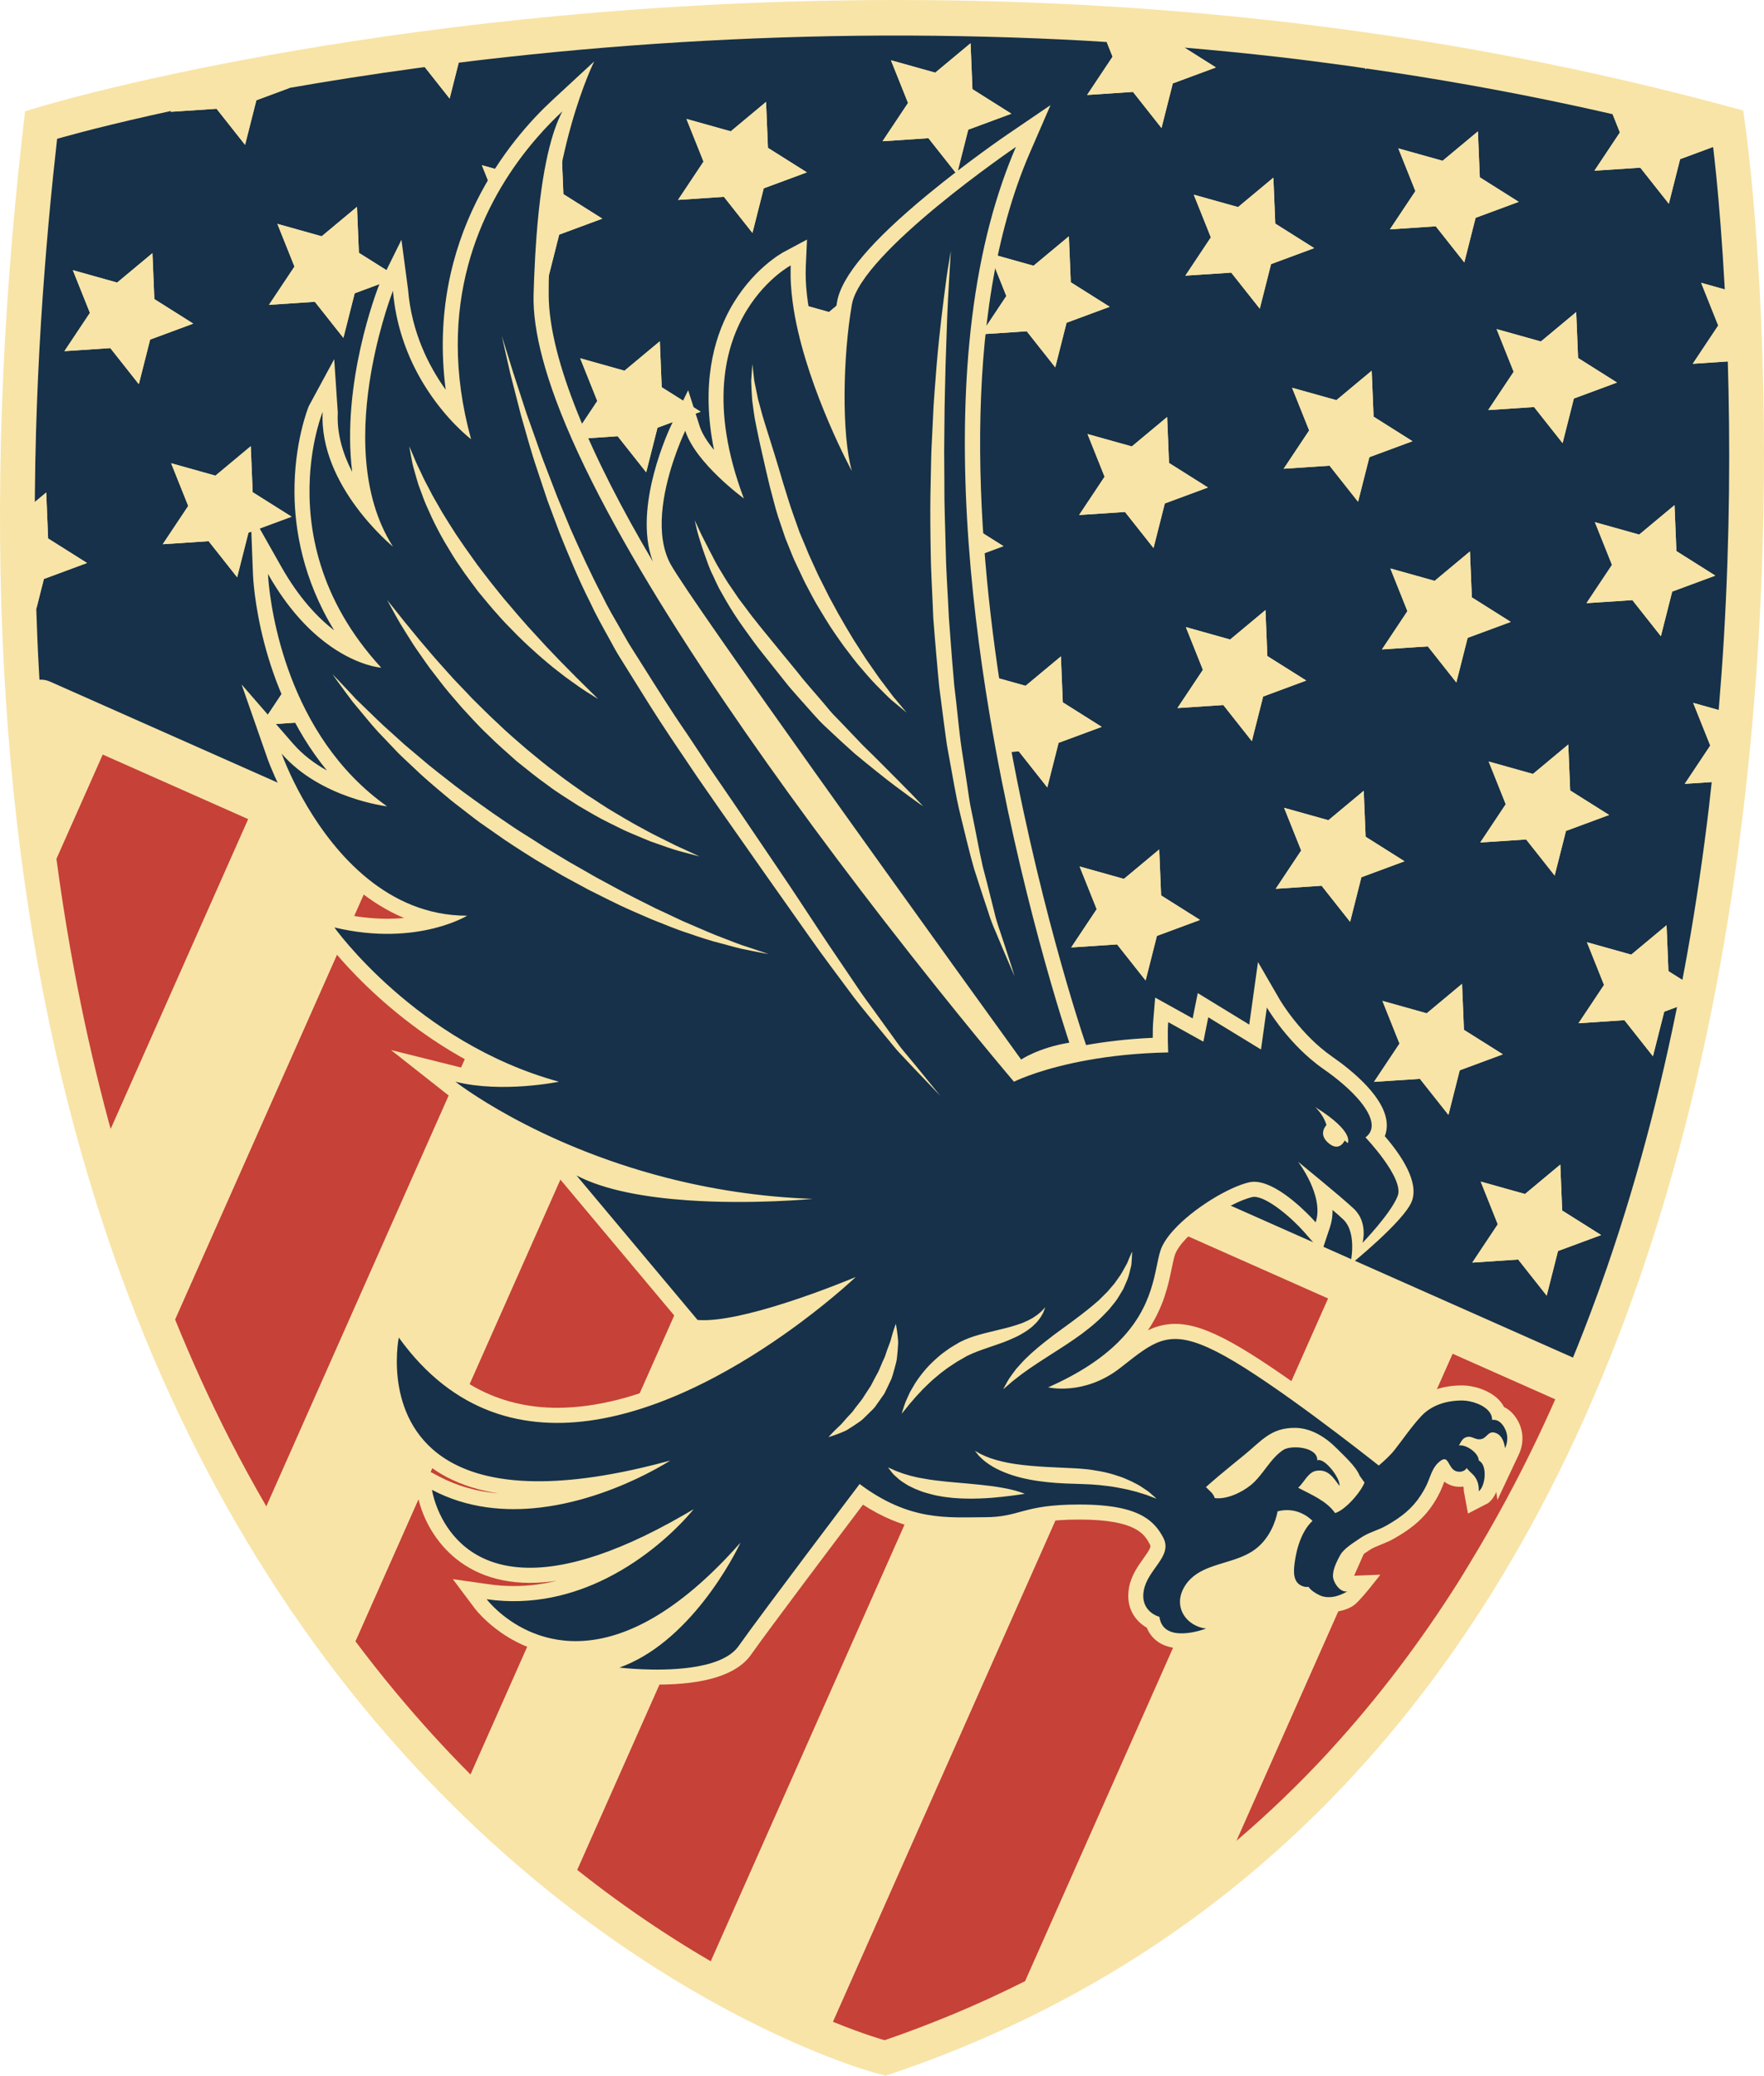
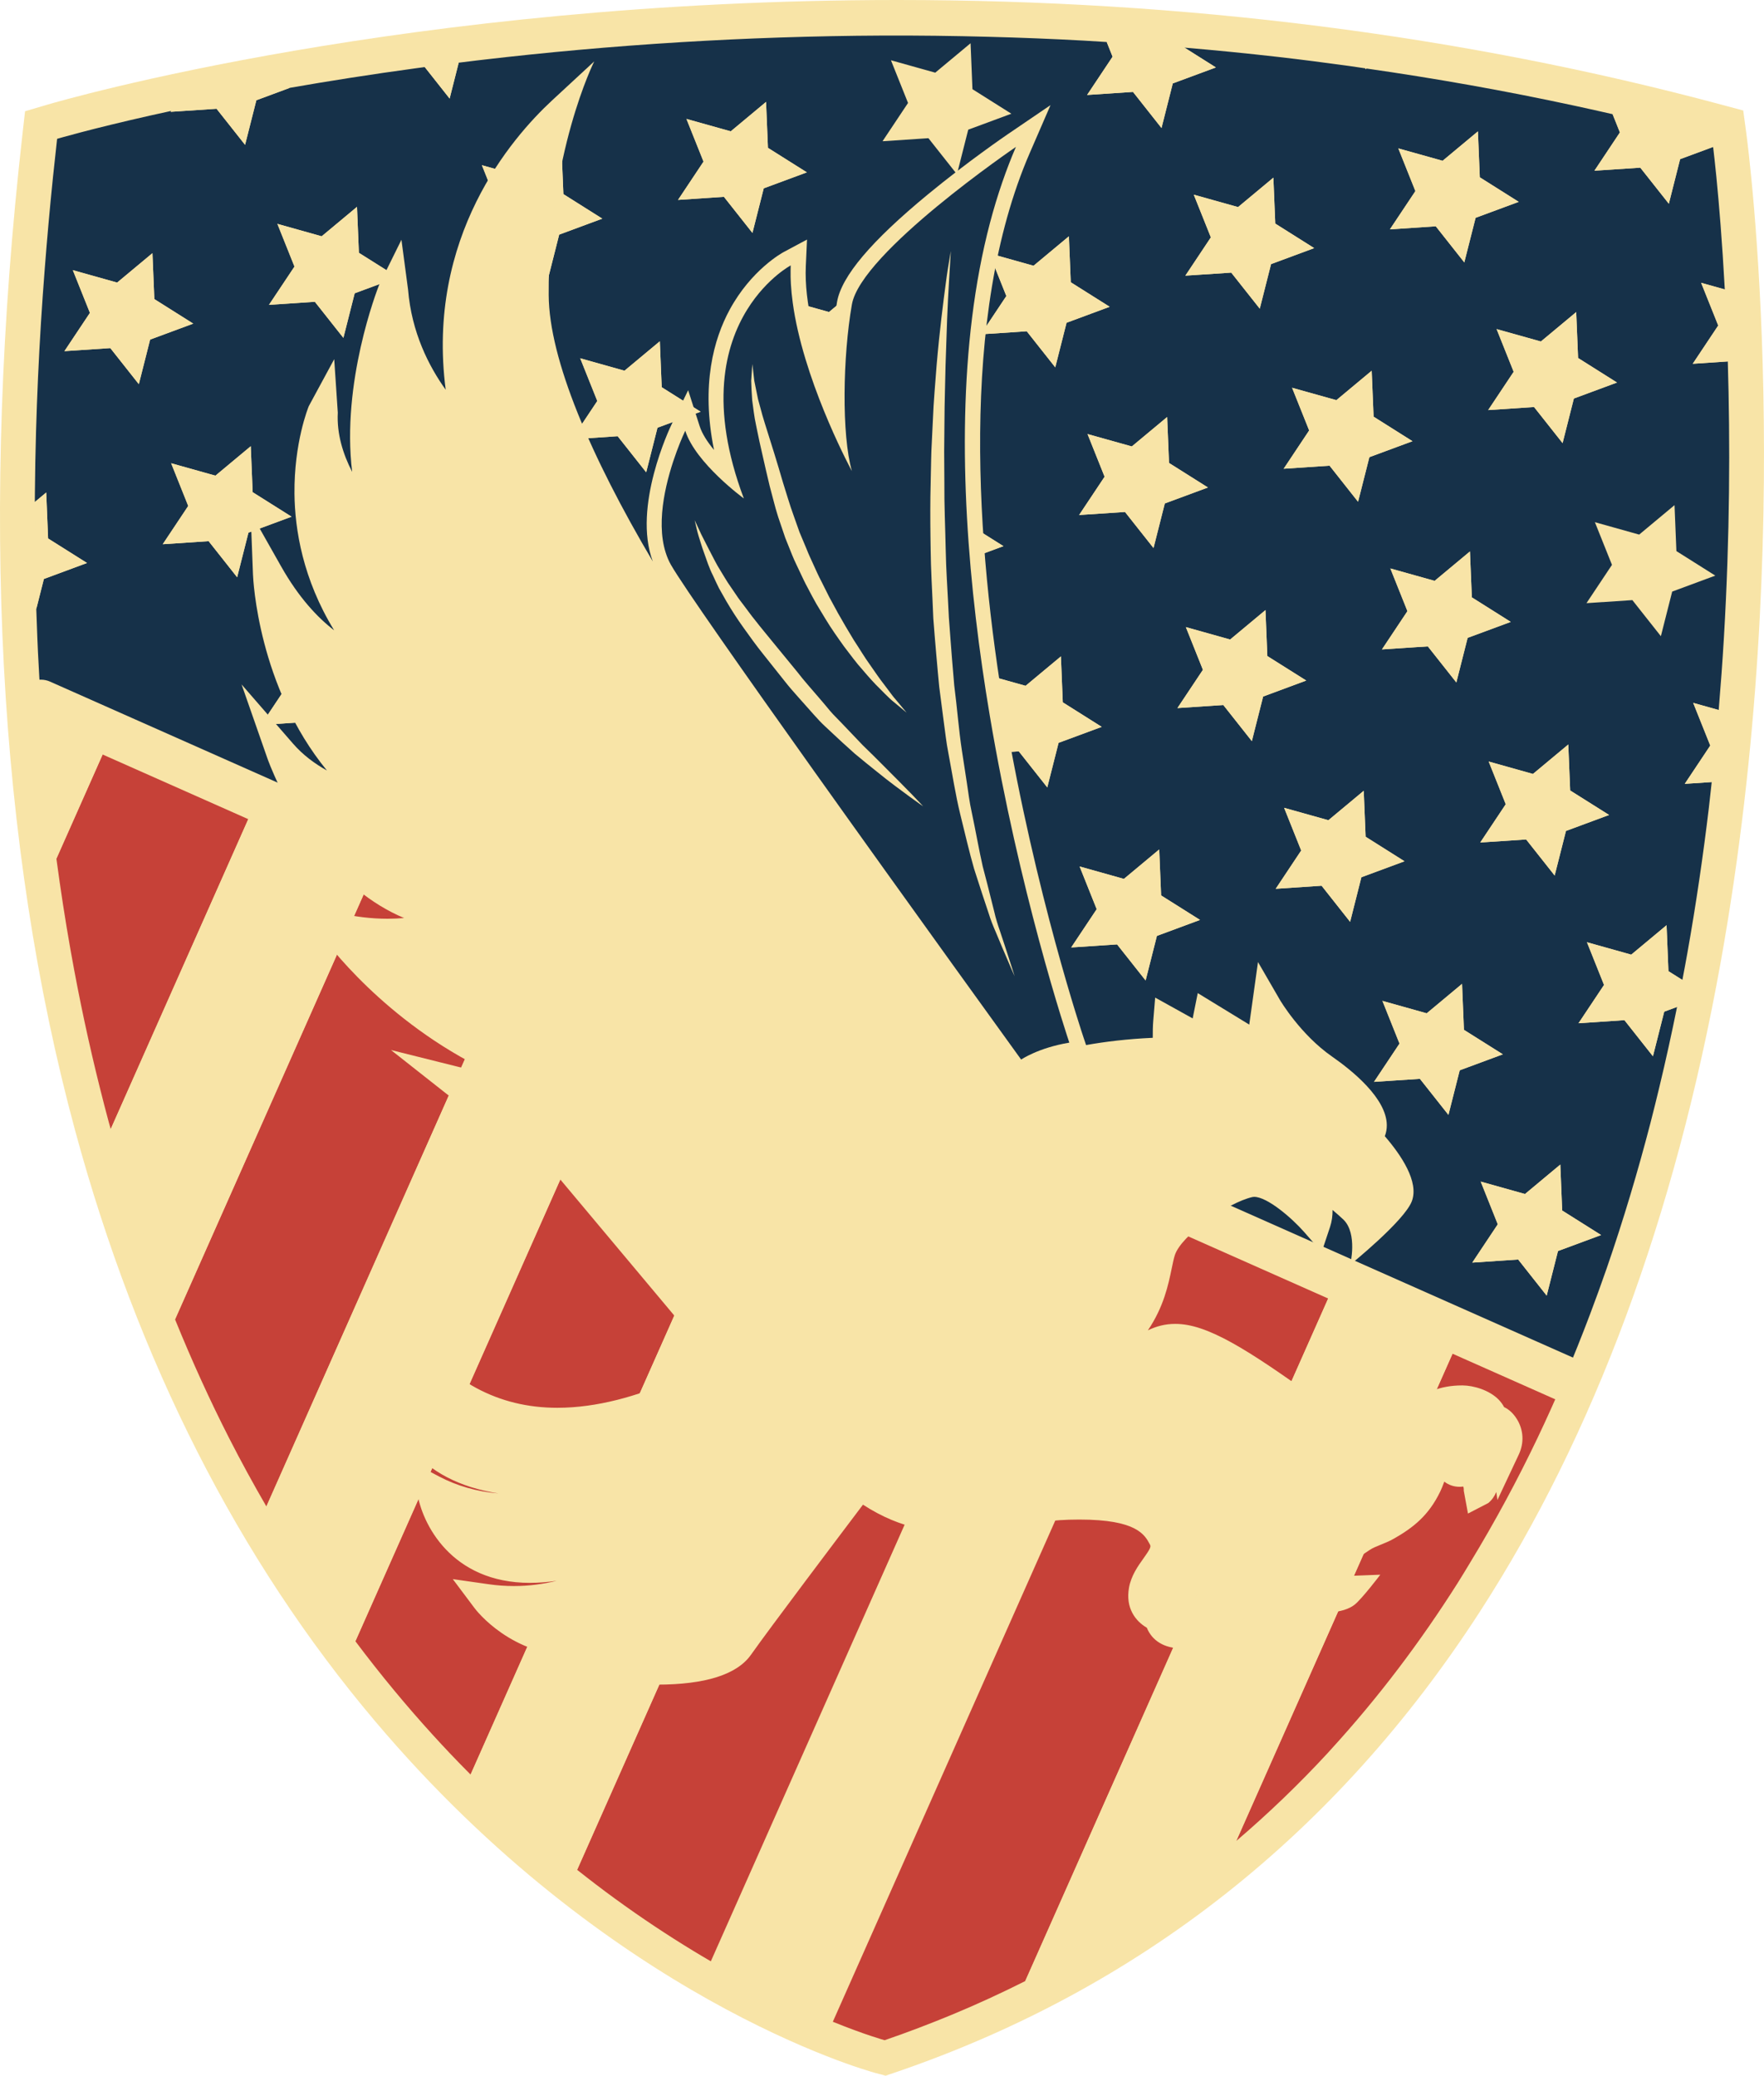
<svg xmlns="http://www.w3.org/2000/svg" id="Layer_2" data-name="Layer 2" viewBox="0 0 1434.37 1687.73">
  <defs>
    <style>      .cls-1 {        fill: #163149;      }      .cls-2 {        fill: #c64138;      }      .cls-3 {        fill: #f8e4a7;      }    </style>
  </defs>
  <g id="Capa_1" data-name="Capa 1">
    <path class="cls-3" d="M1420,108.46l-2.52-18.62-18.14-4.86C1188.95,28.58,963.64,0,729.67,0,331.47,0,50.1,81.68,38.32,85.16l-17.95,5.3-2.1,18.6C-16.24,414.4-1.82,687.03,61.13,919.38c50.7,187.12,132.79,348.7,243.99,480.25,190.39,225.24,397.93,283.48,406.67,285.86l8.33,2.25,8.17-2.79c198.22-67.76,358.03-193.7,474.96-374.37,92.79-143.32,158.7-321.07,195.91-528.3,63-350.85,22.57-660.79,20.83-673.82Z" />
    <path class="cls-2" d="M310.43,694.08l-168.09,378.71c13.81,34,28.5,66.18,43.95,96.49,9.82,19.28,19.97,37.75,30.32,55.6l212.27-478.24-118.45-52.57Z" />
    <path class="cls-2" d="M1079.41,1425.58c.88-.96,1.73-1.94,2.62-2.9,38.68-42.25,72.91-87.67,103.13-135.37,3.64-5.73,7.1-11.57,10.62-17.37,19.84-32.68,38-66.29,54.39-100.65,7.63-16,14.88-32.16,21.8-48.43l-83.4-37.02-183.34,413.05c26.35-22.53,51.1-46.31,74.18-71.31Z" />
    <path class="cls-2" d="M969.02,986.39l-291.82,657.48c26.47,10.73,42.11,15,42.11,15,18.77-6.42,36.96-13.4,54.75-20.75,20.54-8.5,40.36-17.67,59.61-27.34l253.8-571.82-118.44-52.57Z" />
    <path class="cls-2" d="M529.97,791.52l-240.99,542.96c20.8,27.7,42.02,53.2,63.37,76.61,4.48,4.92,8.97,9.75,13.46,14.49,5.61,5.92,11.22,11.66,16.84,17.3l265.77-598.79-118.45-52.57Z" />
    <path class="cls-2" d="M749.51,888.96l-280.23,631.37c10.32,8.18,20.52,15.96,30.55,23.27,22.07,16.09,43.33,30.1,63.37,42.3,5.02,3.06,9.95,5.99,14.81,8.82l289.92-653.21-118.43-52.56Z" />
    <path class="cls-2" d="M90.92,596.65l-45.05,101.49.08.64c3.3,24.65,7.01,48.7,11.14,72.14.22,1.28.46,2.53.68,3.8,6.78,38.06,14.63,74.52,23.38,109.5,2.42,9.69,4.89,19.31,7.45,28.77.46,1.71.96,3.36,1.43,5.06l119.32-268.83-118.43-52.57Z" />
    <path class="cls-3" d="M33.24,571.04c.3,4.48.57,8.99.9,13.43,1.82,24.61,4.04,48.68,6.65,72.22,1.56,14.01,3.26,27.82,5.08,41.45l45.05-101.49-57.68-25.61Z" />
    <path class="cls-3" d="M209.35,649.22l-119.32,268.83c10.91,39.65,23,77.29,36.11,112.97,4.97,13.52,10.1,26.76,15.34,39.73.28.69.57,1.35.85,2.04l168.09-378.71-101.08-44.86Z" />
    <path class="cls-3" d="M428.88,746.65l-212.27,478.24c7.23,12.45,14.54,24.66,21.97,36.45,5.57,8.83,11.2,17.5,16.87,25.97,11.01,16.41,22.2,32.11,33.52,47.18l240.99-542.96-101.09-44.87Z" />
    <path class="cls-3" d="M648.42,844.09l-265.77,598.79c22.45,22.57,44.84,42.97,66.8,61.34,6.66,5.57,13.26,10.91,19.83,16.12l280.23-631.37-101.09-44.88Z" />
-     <path class="cls-3" d="M867.94,941.53l-289.92,653.21c31.61,18.41,59.67,32.13,82.28,42.03,6.05,2.64,11.66,5,16.9,7.12l291.82-657.48-101.08-44.87Z" />
+     <path class="cls-3" d="M867.94,941.53l-289.92,653.21l291.82-657.48-101.08-44.87Z" />
    <path class="cls-3" d="M1087.46,1038.96l-253.8,571.82c12.75-6.4,25.3-12.98,37.5-19.88,26.03-14.72,50.87-30.49,74.48-47.29,13.48-9.6,26.55-19.55,39.28-29.76,6.9-5.55,13.62-11.24,20.31-16.96l183.34-413.05-101.1-44.87Z" />
    <path class="cls-1" d="M209.35,649.22l101.08,44.86,118.45,52.57,101.09,44.87,118.45,52.57,101.09,44.88,118.43,52.56,101.08,44.87,118.44,52.57,101.1,44.87,83.4,37.02c7.34-17.25,14.31-34.63,20.91-52.12,4.73-12.53,9.3-25.1,13.67-37.71,13.5-39.09,25.28-78.56,35.52-118.03,2.49-9.59,4.83-19.18,7.14-28.77,5.28-21.89,10.07-43.75,14.48-65.52l-10.44,3.87-9.18,36.26-23.19-29.36-37.32,2.5,20.74-31.14-13.89-34.72,36.01,10.09,28.73-23.93,1.52,37.36,11.34,7.14c1.4-7.36,2.79-14.72,4.09-22.06,7.12-39.97,12.85-79.45,17.46-118.03.83-6.99,1.55-13.88,2.31-20.81l-21.93,1.46,20.74-31.13-13.89-34.71,20.75,5.81c1.67-19.97,3.11-39.66,4.24-58.89,2.44-41.43,3.71-80.99,4.14-118.01.45-38.49-.02-74.22-.98-106.51l-28.52,1.91,20.74-31.13-13.89-34.71,19.23,5.38c-2.11-39.02-4.75-70.14-6.82-91.23-1.11-11.14-2.04-19.38-2.67-24.63l-26.84,9.94-9.17,36.25-23.2-29.33-37.31,2.47,20.72-31.11-5.94-14.86c-9.85-2.25-19.69-4.45-29.52-6.58-.68-.15-1.37-.29-2.05-.44-57.02-12.3-113.34-22.19-168.77-30.14l-.17.7-.65-.82c-4.37-.62-8.76-1.33-13.11-1.93-19.32-2.66-38.54-5.15-57.6-7.33-25.68-2.94-51.1-5.44-76.26-7.57l25.56,16.12-35.05,12.98-9.18,36.27-23.19-29.36-37.31,2.49,20.73-31.12-4.78-11.95c-6.09-.38-12.22-.8-18.27-1.12-26.17-1.43-51.96-2.46-77.39-3.12-29.3-.78-58.14-1.12-86.33-1.01-28.56.12-56.48.68-83.78,1.59-27.4.91-54.12,2.2-80.12,3.77-57.63,3.51-111.66,8.51-161.37,14.32-1.83.21-3.69.42-5.5.64-.48.06-.96.12-1.46.18-4.3.52-8.46,1.04-12.69,1.57l-7.39,29.18-20.24-25.62c-2.15.29-4.36.56-6.49.86-37.49,5.1-71.91,10.55-103.06,15.99l-27.36,10.14-9.18,36.26-23.2-29.34-37.32,2.48.5-.75c-5.79,1.25-11.35,2.48-16.63,3.66-49.09,11.05-76.19,19.04-76.19,19.04-1.18,10.49-2.3,20.91-3.37,31.26l-.11,1.12c-2.54,24.76-4.7,49.08-6.55,73.05-1.14,14.74-2.2,29.39-3.09,43.85-1.87,30.26-3.2,59.87-4.02,88.87-.48,16.67-.78,33.14-.92,49.41-.02,1.54-.03,3.09-.04,4.62,0,1.05,0,2.07,0,3.12l9.25-7.71,1.53,37.38,31.64,19.93-35.07,13-6.18,24.43c.25,7.79.52,15.55.85,23.24.17,3.98.33,7.96.52,11.9.66,13.75,1.48,27.3,2.38,40.73l57.68,25.61,118.43,52.57ZM385.4,485.94l36.02,10.1,28.73-23.94,1.52,37.38,31.65,19.91-35.07,13-9.18,36.25-23.2-29.34-37.31,2.48,20.73-31.12-13.9-34.73ZM495.79,696.23l-37.32,2.5,20.74-31.13-13.89-34.74,36.01,10.1,28.73-23.95,1.52,37.38,31.66,19.93-35.08,13.01-9.18,36.25-23.18-29.35ZM551.69,438.24l36.01,10.09,28.73-23.93,1.52,37.37,31.65,19.94-35.07,12.99-9.18,36.26-23.18-29.34-37.32,2.48,20.74-31.12-13.89-34.72ZM718.02,400.61l36.01,10.1,28.73-23.95,1.52,37.38,31.64,19.93-35.06,12.99-9.19,36.26-23.2-29.35-37.31,2.49,20.73-31.13-13.89-34.72ZM964.26,509.89l36,10.1,28.73-23.94,1.52,37.38,31.64,19.91-35.06,13-9.18,36.25-23.2-29.34-37.32,2.48,20.73-31.12-13.88-34.73ZM1130.54,462.2l36.01,10.09,28.72-23.93,1.54,37.35,31.64,19.95-35.07,12.98-9.18,36.26-23.19-29.33-37.31,2.48,20.73-31.13-13.89-34.72ZM1177.77,906.5l-23.2-29.32-37.32,2.46,20.73-31.11-13.88-34.72,36,10.09,28.73-23.94,1.54,37.38,31.64,19.91-35.06,12.99-9.18,36.25ZM1142.07,700.29l-35.08,12.98-9.17,36.27-23.19-29.36-37.32,2.5,20.73-31.14-13.88-34.71,36,10.08,28.73-23.93,1.53,37.36,31.64,19.95ZM975.78,747.98l-35.06,12.99-9.18,36.25-23.2-29.33-37.31,2.48,20.73-31.12-13.89-34.73,36.01,10.1,28.73-23.95,1.53,37.38,31.64,19.93ZM860.77,603.98l-9.19,36.26-23.18-29.34-37.32,2.49,20.73-31.13-13.89-34.72,36.02,10.09,28.72-23.92,1.52,37.36,31.65,19.95-35.07,12.98ZM729.54,638.69l-35.06,13-9.18,36.24-23.2-29.34-37.31,2.48,20.73-31.12-13.88-34.72,36,10.11,28.73-23.95,1.53,37.38,31.64,19.93ZM725.43,776.89l-13.89-34.74,36.01,10.11,28.73-23.95,1.52,37.38,31.65,19.92-35.07,13-9.18,36.27-23.19-29.36-37.32,2.5,20.73-31.13ZM988.25,914.82l-37.32,2.49,20.73-31.13-13.88-34.73,36,10.09,28.73-23.95,1.52,37.37,31.66,19.93-35.07,13-9.18,36.27-23.18-29.35ZM1301.92,1004.2l-35.07,13-9.19,36.26-23.18-29.35-37.33,2.5,20.74-31.14-13.88-34.73,36,10.1,28.73-23.95,1.52,37.37,31.65,19.94ZM1273.34,675.63l-9.19,36.25-23.19-29.33-37.32,2.48,20.73-31.12-13.88-34.73,36,10.1,28.73-23.94,1.54,37.38,31.64,19.92-35.06,12.99ZM1361.61,410.72l1.53,37.37,31.63,19.94-35.06,12.98-9.2,36.27-23.18-29.34-37.32,2.48,20.74-31.13-13.89-34.71,36.01,10.09,28.73-23.93ZM1281.67,253.74l1.53,37.35,31.64,19.95-35.07,13-9.17,36.25-23.2-29.33-37.31,2.46,20.73-31.12-13.89-34.72,36.02,10.09,28.73-23.92ZM1137.02,120.66l36.01,10.08,28.71-23.92,1.54,37.35,31.64,19.95-35.06,12.98-9.19,36.26-23.19-29.35-37.31,2.49,20.73-31.12-13.88-34.72ZM1115.37,301.44l1.54,37.36,31.63,19.94-35.05,12.98-9.2,36.27-23.18-29.35-37.32,2.5,20.73-31.14-13.89-34.71,36.01,10.08,28.72-23.93ZM970.69,158.29l36.02,10.09,28.72-23.92,1.54,37.35,31.64,19.94-35.07,13-9.17,36.24-23.2-29.32-37.31,2.47,20.73-31.13-13.89-34.72ZM949.05,339.07l1.52,37.35,31.64,19.95-35.07,12.98-9.18,36.25-23.19-29.33-37.32,2.48,20.73-31.13-13.89-34.71,36.02,10.08,28.73-23.93ZM869.15,192.14l1.53,37.37,31.64,19.93-35.06,12.98-9.2,36.27-23.18-29.34-37.32,2.49,20.73-31.14-13.89-34.71,36,10.09,28.73-23.93ZM738.35,83.72l-13.89-34.72,36.02,10.08,28.72-23.92,1.53,37.35,31.64,19.95-35.07,12.99-9.18,36.25-23.19-29.33-37.31,2.47,20.73-31.12ZM702.82,229.79l1.53,37.34,31.64,19.95-35.07,12.98-9.18,36.27-23.19-29.34-37.32,2.48,20.74-31.13-13.91-34.72,36.02,10.09,28.73-23.92ZM572.06,131.41l-13.89-34.72,36.02,10.09,28.72-23.93,1.54,37.36,31.64,19.93-35.06,12.98-9.19,36.26-23.19-29.35-37.32,2.5,20.74-31.14ZM536.53,277.48l1.53,37.37,31.64,19.93-35.07,12.99-9.19,36.26-23.19-29.34-37.31,2.49,20.73-31.13-13.89-34.73,36.01,10.11,28.73-23.94ZM405.74,169.05l-13.9-34.73,36.02,10.09,28.72-23.92,1.54,37.35,31.63,19.94-35.06,12.99-9.18,36.26-23.2-29.34-37.32,2.49,20.74-31.13ZM341.47,339.04l28.73-23.93,1.52,37.36,31.63,19.94-35.07,12.99-9.17,36.27-23.18-29.35-37.33,2.5,20.74-31.13-13.9-34.73,36.02,10.09ZM225.55,182.02l36.01,10.11,28.73-23.94,1.54,37.38,31.64,19.91-35.06,13-9.18,36.26-23.2-29.34-37.32,2.48,20.74-31.12-13.9-34.73ZM203.91,362.81l1.53,37.38,31.64,19.93-35.06,12.99-9.19,36.25-23.2-29.34-37.31,2.48,20.73-31.12-13.9-34.73,36.01,10.1,28.73-23.94ZM52.38,285.52l20.74-31.13-13.9-34.72,36.02,10.1,28.72-23.93,1.54,37.36,31.63,19.94-35.06,12.98-9.18,36.27-23.19-29.35-37.32,2.49ZM219.08,523.57l36.01,10.11,28.74-23.94,1.52,37.37,31.64,19.92-35.07,13.02-9.18,36.26-23.19-29.36-37.32,2.5,20.74-31.13-13.89-34.74Z" />
    <path class="cls-3" d="M70.75,457.74l-31.64-19.93-1.53-37.38-9.25,7.71c-.16,29.7.25,58.68,1.16,87.02l6.18-24.43,35.07-13Z" />
    <polygon class="cls-3" points="112.89 312.37 122.07 276.1 157.13 263.12 125.5 243.18 123.96 205.83 95.24 229.76 59.22 219.66 73.12 254.39 52.38 285.52 89.7 283.02 112.89 312.37" />
    <path class="cls-3" d="M176.08,88.41l23.2,29.34,9.18-36.26,27.36-10.14c-15.87,2.78-30.95,5.55-45.03,8.27-12.73,2.45-24.71,4.88-35.92,7.21l-.79.17c-5.11,1.07-10.03,2.12-14.81,3.15l-.5.75,37.32-2.48Z" />
    <polygon class="cls-3" points="153.06 411.38 132.33 442.5 169.64 440.02 192.83 469.36 202.02 433.11 237.08 420.11 205.44 400.19 203.91 362.81 175.18 386.75 139.17 376.65 153.06 411.38" />
    <polygon class="cls-3" points="256.02 245.39 279.22 274.73 288.4 238.47 323.47 225.47 291.83 205.56 290.29 168.18 261.56 192.12 225.55 182.02 239.45 216.75 218.7 247.88 256.02 245.39" />
    <path class="cls-3" d="M372.99,50.94c-9.37,1.16-18.59,2.34-27.63,3.56l20.24,25.62,7.39-29.18Z" />
    <polygon class="cls-3" points="212.23 589.44 249.55 586.94 272.74 616.3 281.92 580.04 316.98 567.02 285.34 547.1 283.82 509.73 255.08 533.68 219.08 523.57 232.97 558.31 212.23 589.44" />
-     <polygon class="cls-3" points="319.35 363.68 298.61 394.81 335.94 392.32 359.12 421.67 368.29 385.4 403.36 372.41 371.73 352.48 370.2 315.11 341.47 339.04 305.45 328.95 319.35 363.68" />
    <polygon class="cls-3" points="445.51 227.04 454.68 190.78 489.74 177.79 458.11 157.84 456.58 120.49 427.86 144.41 391.83 134.32 405.74 169.05 385 200.18 422.31 197.69 445.51 227.04" />
    <polygon class="cls-3" points="415.88 549.3 439.07 578.64 448.25 542.39 483.32 529.39 451.67 509.48 450.15 472.1 421.41 496.04 385.4 485.94 399.29 520.66 378.57 551.79 415.88 549.3" />
    <polygon class="cls-3" points="485.68 326.04 464.94 357.17 502.25 354.68 525.45 384.02 534.63 347.77 569.7 334.77 538.06 314.85 536.53 277.48 507.79 301.42 471.78 291.31 485.68 326.04" />
    <polygon class="cls-3" points="611.83 189.4 621.02 153.14 656.08 140.15 624.44 120.22 622.9 82.86 594.18 106.79 558.17 96.7 572.06 131.41 551.32 162.55 588.64 160.05 611.83 189.4" />
    <polygon class="cls-3" points="518.97 725.58 528.15 689.34 563.23 676.32 531.57 656.39 530.05 619.02 501.32 642.96 465.31 632.86 479.2 667.6 458.46 698.73 495.79 696.23 518.97 725.58" />
    <polygon class="cls-3" points="582.17 501.61 605.35 530.95 614.53 494.7 649.6 481.71 617.95 461.77 616.43 424.4 587.7 448.33 551.69 438.24 565.59 472.96 544.85 504.09 582.17 501.61" />
    <polygon class="cls-3" points="651.97 278.34 631.23 309.47 668.55 306.99 691.74 336.33 700.91 300.06 735.98 287.09 704.34 267.13 702.82 229.79 674.08 253.71 638.07 243.62 651.97 278.34" />
-     <polygon class="cls-3" points="778.12 141.7 787.3 105.45 822.37 92.45 790.73 72.51 789.2 35.16 760.47 59.08 724.46 49 738.35 83.72 717.62 114.84 754.93 112.37 778.12 141.7" />
    <polygon class="cls-3" points="696.38 581.39 667.65 605.34 631.65 595.23 645.53 629.95 624.79 661.07 662.1 658.59 685.31 687.93 694.49 651.69 729.54 638.69 697.9 618.76 696.38 581.39" />
    <polygon class="cls-3" points="748.49 463.97 771.68 493.32 780.87 457.06 815.93 444.07 784.29 424.14 782.76 386.76 754.03 410.71 718.02 400.61 731.91 435.33 711.18 466.46 748.49 463.97" />
    <polygon class="cls-3" points="818.29 240.7 797.56 271.84 834.88 269.35 858.06 298.69 867.25 262.43 902.31 249.44 870.68 229.51 869.15 192.14 840.41 216.08 804.41 205.99 818.29 240.7" />
    <path class="cls-3" d="M883.95,77.21l37.31-2.49,23.19,29.36,9.18-36.27,35.05-12.98-25.56-16.12c-21.29-1.81-42.34-3.29-63.23-4.57l4.78,11.95-20.73,31.12Z" />
    <polygon class="cls-3" points="742.01 805.52 765.2 834.88 774.38 798.61 809.45 785.61 777.81 765.69 776.29 728.31 747.55 752.26 711.54 742.15 725.43 776.89 704.7 808.02 742.01 805.52" />
    <polygon class="cls-3" points="862.67 533.7 833.94 557.62 797.92 547.53 811.81 582.25 791.08 613.39 828.4 610.9 851.58 640.24 860.77 603.98 895.84 591 864.19 571.05 862.67 533.7" />
    <polygon class="cls-3" points="898.2 387.63 877.47 418.76 914.78 416.28 937.97 445.61 947.15 409.36 982.22 396.38 950.58 376.43 949.05 339.07 920.33 363 884.31 352.92 898.2 387.63" />
    <polygon class="cls-3" points="1001.16 221.67 1024.36 250.98 1033.53 214.75 1068.61 201.74 1036.96 181.8 1035.43 144.45 1006.71 168.37 970.69 158.29 984.59 193 963.85 224.14 1001.16 221.67" />
    <polygon class="cls-3" points="1110.92 55.65 1110.1 55.54 1110.75 56.35 1110.92 55.65" />
    <polygon class="cls-3" points="942.61 690.68 913.88 714.62 877.87 704.52 891.76 739.25 871.03 770.37 908.34 767.89 931.54 797.22 940.72 760.98 975.78 747.98 944.14 728.06 942.61 690.68" />
    <polygon class="cls-3" points="994.73 573.26 1017.92 602.6 1027.1 566.35 1062.16 553.34 1030.52 533.43 1029 496.05 1000.27 519.99 964.26 509.89 978.15 544.62 957.41 575.74 994.73 573.26" />
    <polygon class="cls-3" points="1064.53 349.99 1043.79 381.13 1081.11 378.64 1104.29 407.98 1113.49 371.71 1148.54 358.74 1116.92 338.8 1115.37 301.44 1086.65 325.36 1050.64 315.29 1064.53 349.99" />
    <polygon class="cls-3" points="1167.49 184.01 1190.68 213.36 1199.87 177.1 1234.93 164.12 1203.29 144.17 1201.75 106.82 1173.04 130.73 1137.02 120.66 1150.91 155.38 1130.18 186.5 1167.49 184.01" />
    <polygon class="cls-3" points="1020.62 907.9 1055.69 894.9 1024.04 874.97 1022.52 837.6 993.79 861.54 957.78 851.45 971.66 886.18 950.93 917.31 988.25 914.82 1011.43 944.17 1020.62 907.9" />
    <polygon class="cls-3" points="1108.9 642.98 1080.17 666.91 1044.17 656.83 1058.04 691.55 1037.31 722.68 1074.64 720.18 1097.83 749.54 1106.99 713.28 1142.07 700.29 1110.43 680.34 1108.9 642.98" />
    <polygon class="cls-3" points="1161.02 525.57 1184.21 554.9 1193.39 518.64 1228.45 505.66 1196.81 485.71 1195.27 448.36 1166.56 472.29 1130.54 462.2 1144.43 496.92 1123.7 528.05 1161.02 525.57" />
    <polygon class="cls-3" points="1230.81 302.3 1210.08 333.42 1247.39 330.95 1270.59 360.29 1279.76 324.03 1314.84 311.04 1283.2 291.09 1281.67 253.74 1252.94 277.66 1216.93 267.58 1230.81 302.3" />
    <path class="cls-3" d="M1296.47,138.79l37.31-2.47,23.2,29.33,9.17-36.25,26.84-9.94c-.51-4.29-.82-6.62-.82-6.62-27.09-7.26-54.06-13.89-80.91-20.03l5.94,14.86-20.72,31.11Z" />
    <polygon class="cls-3" points="1190.38 837.35 1188.84 799.97 1160.11 823.91 1124.11 813.82 1137.99 848.54 1117.26 879.65 1154.58 877.18 1177.77 906.5 1186.95 870.26 1222.01 857.27 1190.38 837.35" />
    <polygon class="cls-3" points="1275.23 605.34 1246.49 629.29 1210.5 619.19 1224.38 653.91 1203.64 685.04 1240.96 682.56 1264.15 711.89 1273.34 675.63 1308.4 662.64 1276.76 642.72 1275.23 605.34" />
-     <polygon class="cls-3" points="1310.76 459.29 1290.02 490.42 1327.34 487.94 1350.52 517.27 1359.72 481.01 1394.78 468.03 1363.15 448.09 1361.61 410.72 1332.88 434.66 1296.87 424.57 1310.76 459.29" />
    <path class="cls-3" d="M1397.15,264.66l-20.74,31.13,28.52-1.91c-.33-11-.72-21.6-1.15-31.77-.39-9.3-.84-18.23-1.3-26.79l-19.23-5.38,13.89,34.71Z" />
    <polygon class="cls-3" points="1268.75 946.89 1240.02 970.83 1204.02 960.73 1217.9 995.46 1197.16 1026.61 1234.49 1024.11 1257.67 1053.45 1266.86 1017.2 1301.92 1004.2 1270.27 984.26 1268.75 946.89" />
    <path class="cls-3" d="M1355.14,752.28l-28.73,23.93-36.01-10.09,13.89,34.72-20.74,31.14,37.32-2.5,23.19,29.36,9.18-36.26,10.44-3.87c1.48-7.32,2.94-14.63,4.32-21.93l-11.34-7.14-1.52-37.36Z" />
    <path class="cls-3" d="M1390.67,606.21l-20.74,31.13,21.93-1.46c2.17-19.8,4.07-39.35,5.68-58.58l-20.75-5.81,13.89,34.71Z" />
    <path class="cls-3" d="M1279.44,1104.02L40.72,554.22c-2.37-1.06-4.89-1.59-7.47-1.59-7.28,0-13.89,4.3-16.84,10.95-4.12,9.28.08,20.18,9.36,24.3l1238.71,549.81c2.38,1.05,4.89,1.58,7.47,1.58,7.28,0,13.89-4.29,16.84-10.95,4.11-9.28-.08-20.18-9.36-24.3Z" />
    <path class="cls-3" d="M1233.4,1153.81c-2.79-4.52-6.35-7.82-10.37-9.72-1.12-2.16-2.6-4.2-4.43-6.08-7.66-7.82-20.5-11.46-29.18-11.54h-.65c-17.4,0-31.96,5.75-42.08,16.61-5.93,6.39-10.92,13.07-15.72,19.51-2.16,2.89-4.33,5.8-6.59,8.68-1.16,1.48-2.43,2.89-3.82,4.28-23.93-18.7-82.9-63.89-118.62-83.66-19.29-10.7-33.59-15.47-46.35-15.45-8.24,0-15.39,1.95-22.2,5.23,12.89-19.02,16.6-36.98,19.39-50.43.87-4.23,1.62-7.88,2.5-10.62,5.23-16.29,43.29-42.93,63.24-47.35.38-.09.82-.12,1.3-.12,10.64,0,30.62,17.15,40.78,28.75l14.1,16.16,6.77-20.34c1.53-4.59,2.14-9.26,2.08-13.91,3.52,3.04,6.68,5.71,8.88,7.88,11.62,11.39,5.48,36.61,5.48,36.61,0,0,43.77-35.33,50.05-51.46,6.16-15.87-8.77-37.81-21.92-53.01,1.11-2.84,1.66-5.91,1.62-9.13-.3-21.7-28.01-44.14-44.48-55.59-25.87-17.97-42.28-45.83-42.43-46.09l-17.84-30.81-4.92,35.26-2.18,15.62-26.9-16.45-14.98-9.16-3.46,17.22-.66,3.37-13.89-7.72-16.61-9.22-1.57,18.92c-.36,4.19-.42,9.23-.39,13.78-20.71.94-38.8,3.15-54.22,5.9l-2-5.93c-.39-1.16-39.41-116.95-64.1-263.41-22.66-134.42-37.53-322.67,20.33-456.07l16.85-38.84-35.01,23.82c-1.3.9-32.32,22.07-64.81,48.85-45.98,37.91-70.11,66.46-73.75,87.28-3.32,18.93-5.53,42.82-6.07,66.39-11.03-30.13-20.7-65.73-19.34-95.48l.98-21.55-19.02,10.18c-1.06.56-26.21,14.29-43.91,46.92-12.71,23.45-23.5,60.75-12.68,113.97-5.34-6.46-9.71-13.16-11.7-19.38l-9.34-29.19-13.38,27.59c-1.39,2.89-32.08,67.13-15.36,111.64-50.31-85.06-84.4-164.42-84.66-216.58-.6-115.05,37.03-190.02,37.03-190.02l-34.17,31.62c-33.31,30.83-102.71,111.36-86.61,235.36-13.66-19-27.76-46.54-30.61-81.46l-5.38-40.48-18.25,36.96c-1.64,4.15-30.73,79.21-21.82,151.79-7.42-14.41-12.59-30.89-11.68-48.19l-2.92-43.47-20.66,38.17c-.5,1.19-12.07,29.78-11.65,71.28.3,29.18,6.79,69.35,32.24,111-13.44-10.33-28.73-26.52-43.05-51.86l-24.87-44,1.94,50.52c.17,4.38,4.25,91.13,60.13,159.33-9.78-5.44-19.48-12.54-27.5-21.77l-41.89-48.18,21.05,60.27c.5,1.41,12.43,35.13,37.87,69.18,21.51,28.8,46.3,49.16,73.21,60.45-4.25.38-8.76.59-13.53.59-13.1,0-26.64-1.64-40.27-4.87l-31.78-7.57,18.95,26.61c2.36,3.32,50.14,69.36,135.19,109.93-8.71-.55-16.66-1.72-23.78-3.51l-55.44-13.85,44.87,35.38c2.12,1.68,26.31,20.44,68.7,41.12l27.95,33.35,98.44,117.5,3.29,3.92,5.1.43c1.86.14,3.84.21,5.87.21,16.16,0,37.89-4.9,58.9-11.12-45.86,32.3-113.3,70.11-177.86,70.11-48.21,0-88.21-21.64-118.9-64.31l-16.34-22.71-5.63,27.41c-.44,2.14-10.48,53.16,20.89,91.63,16.36,20.07,40.55,32.67,72.09,37.61-17.51-1.47-33.7-6.09-48.25-13.77l-21.32-11.23,3.47,23.84c3.7,25.54,27.64,73.88,91.77,73.88,6.98,0,14.27-.58,21.87-1.72-10.99,2.71-22.68,4.31-34.96,4.31-6.76,0-13.61-.48-20.36-1.45l-29.31-4.18,17.76,23.68c1.19,1.6,29.84,38.99,82.2,38.99,15.68,0,31.63-3.33,47.83-9.96-5.23,3.01-10.69,5.6-16.38,7.64l-48.59,17.44,51.24,6.28c.58.07,14.29,1.72,31.8,1.72,39.43,0,65.21-8.18,76.58-24.27,15.37-21.79,71.17-95.71,91.08-122.06,31.92,20.71,58.57,22.58,81.32,22.58,3.08,0,6.11-.03,9.13-.08,2.86-.02,5.7-.06,8.51-.06,14.62,0,23.4-2.4,31.86-4.7,10.15-2.77,20.65-5.63,45.16-5.63,46.66,0,53.14,12.3,57.43,20.44.85,1.63.23,3.38-5.34,11.16-4.43,6.18-9.95,13.87-11.76,23.8-3.01,16.6,5.47,27.37,14.5,32.55,4.25,10.66,14.39,16.81,28.31,16.81,11.8,0,23.24-4.12,24.43-4.76,7.26-3.98,26.71-19.62,26.71-19.62l-29.92-4.02c-4.16-.41-7.98-2.91-9.52-6.21-1.41-3.04-.8-6.54,1.84-10.41,4.77-7,13.99-9.79,24.66-12.98,8.2-2.49,17.48-5.29,25.78-10.57,13.84-8.81,20.57-22.41,23.7-31.54l.75.12c-5.05,9.32-7.44,19.8-8.56,28.17-.84,6.22-2.79,20.82,8.09,29.27,2.76,2.15,6.16,3.67,9.61,4.39,5.28,4.58,11.96,7.14,13.88,7.65,2.74.72,5.56,1.08,8.37,1.08,8.77,0,16.71-2.73,20.96-6.22,6.18-5.05,20.75-24.27,20.75-24.27l-25.89,1.01-.3-.61c.08-.77.6-3.8,4.45-10.54,1.25-2.09,7.64-6.34,10.37-8.14.96-.64,1.87-1.25,2.7-1.81,2.37-1.62,5.6-2.92,9.02-4.3,3.29-1.33,7.01-2.82,10.65-4.89,15.93-9.04,28.44-19.02,37.75-38.37,1.08-2.25,1.92-4.44,2.72-6.54.2-.51.39-1,.58-1.48,3.45,2.71,7.78,4.2,12.32,4.2,1.04,0,2.06-.07,3.05-.22.32.74.51,1.73.45,3.45l3.42,18.52,16.44-8.51c2.9-2.3,5.07-5.46,6.58-9l.94,6.45,17.35-36.91c4.48-9.52,3.91-20.05-1.57-28.89Z" />
-     <path class="cls-1" d="M1222.98,1160.25c-1.7-2.75-4.23-5.41-7.46-5.73-1-.11-1.69-.09-2.24-.02.12-8.27-9.74-13.29-18.03-15.05-2.15-.44-4.2-.7-5.93-.71-12.55-.11-25.02,3.44-33.66,12.72-8.05,8.65-14.36,18.12-21.63,27.39-2.02,2.56-4.27,4.9-6.6,7.12-2.05,1.95-4.17,3.8-6.29,5.65-12.53-9.91-84.63-66.58-125.14-89-39.14-21.66-52.44-15.64-75.1,1.81-3.09,2.39-6.33,4.96-9.86,7.71-29.38,23.03-58.75,15.88-58.75,15.88,26.05-11.5,44.01-23.97,56.63-36.4,30.08-29.65,29.63-59.09,34.67-74.75,1.7-5.27,5.48-10.89,10.5-16.47,16.14-17.96,45.4-35.46,61.75-39.1,4.57-1.02,9.66-.11,14.82,1.95,19.03,7.54,39.16,30.61,39.16,30.61,7.14-21.43-14.29-49.22-14.29-49.22,0,0,33.34,27,45.25,38.11,11.91,11.11,7.14,27.79,7.14,27.79,0,0,23.03-23.82,28.58-38.11,5.57-14.29-26.19-47.64-26.19-47.64,3.73-2.74,5.26-6.33,5.04-10.45-.66-12.55-17.66-30.18-39.18-45.12-3.79-2.65-7.39-5.47-10.78-8.38-10.66-9.15-19.23-19.14-25.26-27.04-6.46-8.5-10-14.6-10-14.6l-.48,3.37-4.29,30.76-42.88-26.19-3.97,19.84-28.58-15.88c-.8,9.53,0,24.61,0,24.61-6.59.12-12.89.4-18.98.77-46.46,2.86-78.35,12.18-94.41,18.05-7.97,2.93-12.05,5-12.05,5,0,0-45.62-53.5-105.66-131.03-24.27-31.34-50.9-66.62-77.84-103.88-23.17-32.07-46.56-65.58-68.87-99.35-7.08-10.72-14.04-21.47-20.86-32.19-42.26-66.47-78.67-132.28-99.32-188.1-4.32-11.7-7.95-22.96-10.79-33.7-5.05-19.03-7.68-36.45-7.27-51.67.12-4.57.27-9,.44-13.32.48-12.59,1.15-24.13,1.96-34.72,4.34-56.43,12.89-85.8,21.03-101.03-6.08,5.62-13.15,12.74-20.58,21.28-2.91,3.33-5.87,6.91-8.85,10.7-36.38,46.23-74.98,125.28-44.82,234.59,0,0-20.71-15.55-38.59-44.9-6.45-10.59-12.52-22.98-17.12-37.07-3.83-11.74-6.66-24.65-7.81-38.71,0,0-10.16,25.77-16.84,61.34-.29,1.5-.58,3-.84,4.54-7.61,43.39-9.44,99.78,17.68,142.15,0,0-60.34-49.23-57.16-109.57,0,0-8.68,21.11-10.42,53.3h0c-2.2,40.64,6.66,98.9,58.05,154.7,0,0-17.79-1.11-40.85-17.14-13.68-9.5-29.21-24.25-44.01-47.11-2.43-3.77-4.86-7.73-7.24-11.96,0,0,.07,1.65.3,4.53,1.88,22.7,14.84,126.66,96.55,184.43,0,0-53.99-6.36-85.75-42.87,0,0,2.43,6.91,7.38,17.51,13.36,28.59,45.24,84.29,98.68,105.66,13.54,5.41,28.45,8.61,44.79,8.61,0,0-9.67,5.93-27.15,10.28-18.7,4.63-46.36,7.47-80.82-.74,0,0,66.69,93.67,182.6,125.44,0,0-46.04,9.53-84.16,0,0,0,64.08,50.5,171.78,78.11,35.19,9.02,75.01,15.6,118.81,17.15,0,0-49.5,4.77-101.71,1.16-32.99-2.29-67.07-7.91-90.43-20.2l98.45,117.5c17.34,1.42,45.01-5.47,70.25-13.5,31.01-9.86,58.36-21.44,58.36-21.44,0,0-16.94,16.16-44.26,36.54-18.96,14.15-42.91,30.32-69.67,44.55-30.07,15.99-63.65,29.52-97.71,34.98-56.89,9.09-115.02-4.41-159.93-66.85,0,0-1.05,5.11-1.45,13.19-1.43,28.68,5.32,94.78,96.05,102.86,26.32,2.33,59.69-.18,102-9.94,7.74-1.79,15.76-3.8,24.11-6.09,0,0-7.29,4.77-19.54,10.98-19.19,9.73-50.65,22.98-85.89,27.19-28.5,3.4-59.43.87-88.29-14.35,0,0,13.02,89.74,126.84,55.62,22.08-6.62,47.94-17.9,78.23-35.39,2.54-1.47,5.1-2.95,7.71-4.51,0,0-2,2.55-5.73,6.64-10.02,10.98-32.81,33.37-65.03,49.5-26.71,13.4-59.88,22.46-97.55,17.08,0,0,47.03,62.67,130.3,18.01,19.38-10.4,40.71-26.59,63.89-50.75,4.02-4.2,8.1-8.63,12.23-13.32,0,0-3.1,6.73-8.99,16.79-9.91,16.91-27.75,43.27-52.25,63.21-11.08,9.02-23.52,16.72-37.21,21.63,0,0,30.07,3.68,57.4-.01,16.63-2.25,32.25-7.23,39.46-17.45,4.91-6.97,13.86-19.12,24.41-33.32,18.75-25.22,42.6-56.87,58.09-77.39,9.57-12.67,15.95-21.09,15.95-21.09,40.67,30.5,71.7,27.07,100.85,27h.77c29.38,0,30.17-10.32,77.02-10.32,25.87,0,41.54,3.64,51.75,9.44,8.27,4.7,12.97,10.81,16.53,17.55l.11.27c7.55,14.95-12.82,25.24-15.98,42.61-3.18,17.46,12.7,21.44,12.7,21.44,3.18,23.02,38.04,9.52,38.04,9.52-15.94-1.58-28.51-18.27-16.59-35.73,2.5-3.66,5.58-6.46,9.02-8.75,12.93-8.58,31.16-9.46,44.96-18.25,14.66-9.33,19.24-25.88,20.33-30.96.21-.98.3-1.59.3-1.59,15.23-3.96,25.46,4.74,28.44,7.74-4.16,3.82-7.22,8.96-9.49,14.45-2.61,6.32-4.17,13.13-4.97,19.09-.77,5.79-1.69,13.96,3.47,17.96,1.93,1.5,5.25,2.7,7.77,2.09,1.95,3.6,9.09,7.18,11.31,7.77,7.23,1.89,13.78-.39,20.25-3.99-5.64.86-10.45-5.87-11.52-10.73-.28-1.26-.25-2.64-.07-4.09.66-5.15,3.71-11.1,5.91-14.96,3.07-5.36,11.63-10.45,16.79-13.99,6.21-4.25,13.93-5.96,20.55-9.73,12.34-7,21.07-13.91,28-24.63,1.67-2.57,3.27-5.3,4.75-8.39,2.89-6.03,4.29-13.23,9.31-17.97,8.05-7.6,7.62,1.15,12.31,5.34,3.32,2.96,9.05,2.25,11.01-1.21,1.46,2.29,4.69,4.73,5.87,6.17,3.1,3.8,4.1,7.88,3.95,12.77,5.52-4.36,7.22-21.5-.02-25.03-.11-6.36-10.57-13.3-16.12-12.2,1.23-2.32,2.57-5.01,4.46-6.09,5.55-3.13,8.24,2.03,13.61.89,5.13-1.07,5.72-7.59,12.3-4.8,4.82,2.03,6.48,7.71,7.13,12.18.87-1.83,1.39-3.72,1.65-5.63.52-3.94-.26-7.93-2.54-11.61ZM1095.84,929.48l-2.43-2.19s-4.14,9.72-13.11,2.19c-8.99-7.53-1.71-14.7-1.71-14.7-2.43-8.61-9.23-14.7-9.23-14.7,32.79,20.41,26.48,29.39,26.48,29.39ZM920.25,1024.51c-.07,1.09-.16,2.29-.25,3.6-.2,1.3-.61,2.7-.97,4.24-.71,3.05-1.5,6.66-3.21,10.12-.77,1.77-1.57,3.65-2.4,5.57-1.07,1.79-2.19,3.64-3.34,5.55-2.18,3.93-5.3,7.43-8.34,11.19-2.97,3.04-5.92,6.33-9.23,9.25l-1.29,1.15c-3.7,3.41-7.74,6.35-11.7,9.45-8.07,5.89-16.34,11.21-24.04,16.09-3.81,2.46-7.5,4.84-10.98,7.09-3.4,2.35-6.76,4.42-9.64,6.57-2.97,2.08-5.66,4.02-7.93,5.9-.49.39-.96.76-1.44,1.12-1.75,1.35-3.33,2.56-4.52,3.73-3.21,2.83-5.18,4.46-5.18,4.46,0,0,1.08-2.22,3.24-6.09.83-1.6,2.06-3.41,3.47-5.32.32-.44.58-.84.94-1.3.92-1.24,1.91-2.55,2.95-3.95,1.15-1.29,2.37-2.62,3.64-4.03,5.03-5.7,11.68-11.49,18.95-17.31,3.7-2.82,7.42-5.87,11.32-8.65,3.86-2.83,7.79-5.7,11.71-8.57,4.16-3.08,8.24-6.2,12.15-9.31,3.34-2.68,6.58-5.37,9.59-8.07,1.55-1.55,3.06-3.05,4.55-4.56,1.58-1.41,2.98-2.93,4.2-4.48,1.3-1.53,2.58-3.02,3.8-4.46,1.08-1.55,2.13-3.02,3.15-4.46,2.16-2.86,3.59-5.66,5-8.18.71-1.28,1.38-2.48,2-3.59.5-1.21.96-2.34,1.37-3.34,1.69-4.02,2.77-6.28,2.77-6.28,0,0-.05,2.5-.33,6.85ZM765.49,1116.01c-3.22,2.67-6.41,5.25-9.23,7.89-2.75,2.73-5.55,5.2-7.82,7.78-2.38,2.48-4.53,4.82-6.32,7.01-1.84,2.17-3.54,4.02-4.75,5.69-2.57,3.24-4.16,5.08-4.16,5.08,0,0,.61-2.3,1.96-6.31.61-2.03,1.57-4.4,2.85-7.05.62-1.34,1.27-2.78,1.97-4.29.84-1.43,1.71-2.94,2.63-4.51,1.75-3.22,4.07-6.44,6.64-9.79,2.58-3.32,5.52-6.71,8.87-9.89,3.36-3.15,6.89-6.44,11.1-9.29,2.04-1.57,4.02-2.86,6.03-4l3.02-1.8,1.51-.92,1.97-.99c3.67-1.79,7.34-3.17,10.95-4.32,5.66-1.8,11.19-3.02,16.36-4.31,4.2-1.11,8.31-1.93,12.04-3.01,3.75-1.05,7.17-2.17,10.34-3.32,3.05-1.29,5.8-2.61,8.17-3.97,2.27-1.51,4.27-2.84,5.7-4.18,1.58-1.2,2.64-2.59,3.44-3.36.76-.82,1.17-1.25,1.17-1.25,0,0-.21.57-.6,1.61-.47,1.04-.75,2.68-1.98,4.48-1.04,1.97-2.59,4.14-4.64,6.43-1.12,1.07-2.29,2.2-3.52,3.39-1.32,1.11-2.79,2.12-4.32,3.25-3.12,2.04-6.64,4.13-10.5,5.79-3.83,1.78-7.89,3.41-12.12,4.85-3.36,1.22-6.82,2.36-10.25,3.54-5.09,1.74-10.11,3.55-14.59,5.77l-1.19.54-1.54.89-3.04,1.76c-2.08,1.16-4.09,2.28-5.74,3.49-1.78,1.18-3.55,2.34-5.29,3.48-1.72,1.3-3.42,2.59-5.09,3.84ZM505.09,512.46c2.72,4.59,5.42,9.66,8.2,13.97,1.22,1.92,2.45,3.88,3.67,5.8.51.81,1.02,1.61,1.53,2.41,1.2,1.91,2.4,3.8,3.61,5.71,11.77,18.68,23.66,37.69,36.43,56.18,2.86,4.32,5.71,8.62,8.59,12.92,2.78,4.21,5.58,8.41,8.36,12.6.55.83,1.11,1.67,1.67,2.52,6.34,9.24,12.64,18.45,18.9,27.59,4.8,7.09,9.55,14.11,14.29,21.1,7.5,11.08,14.93,22.05,22.18,32.78,11.88,17.43,23.02,34.56,33.66,50.67,10.64,16.16,21.04,31.1,30.4,45.14,4.59,7.09,9.5,13.45,13.96,19.67,4.49,6.21,8.75,12.1,12.75,17.65,4.1,5.47,7.55,10.9,11.43,15.4,3.8,4.56,7.28,8.78,10.42,12.55,12.45,15.29,19.57,24.02,19.57,24.02,0,0-7.79-8.13-21.4-22.38-3.38-3.6-7.12-7.56-11.19-11.89-4.16-4.24-7.96-9.46-12.42-14.69-8.62-10.71-18.97-22.45-28.98-36.09-10.01-13.6-21.2-28.19-32.3-44.04-11.16-15.81-22.93-32.48-35.09-49.73-7.1-10.12-14.37-20.47-21.71-30.94-5.19-7.39-10.4-14.81-15.67-22.31-3.64-5.24-7.33-10.54-11-15.83-2.7-3.88-5.39-7.75-8.1-11.67-6.28-9.3-12.58-18.66-18.89-28.02-1.19-1.74-2.33-3.5-3.5-5.25-11.39-17-22.14-34.39-32.79-51.52-2.94-4.72-5.87-9.42-8.79-14.11-3.04-4.98-5.38-9.64-8.09-14.44-5.25-9.5-10.5-18.83-14.98-28.59-9.67-19.12-17.43-38.1-24.72-56.14-.64-1.7-1.25-3.34-1.88-5.04-2.74-7.32-5.44-14.52-8.04-21.48-1.27-3.81-2.52-7.54-3.74-11.23-1.57-4.72-3.11-9.34-4.61-13.85-5.45-16.04-9.34-31.09-13.2-44.28-1.59-6.17-3.06-11.94-4.45-17.34-1.6-6.23-3.07-11.97-4.38-17.08v-.05c-4.35-19.23-6.82-30.23-6.82-30.23,0,0,3.26,10.5,8.97,28.87l.22.71c3.05,9.35,6.75,20.71,10.99,33.75.23.62.47,1.32.7,1.96,2.09,5.89,4.29,12.07,6.61,18.58,2.55,7.25,5.15,14.88,8.25,22.71,1.89,4.93,3.85,10.02,5.84,15.2,1.18,3.07,2.36,6.14,3.57,9.29.96,2.32,1.95,4.69,2.92,7.04l.04.08c2.42,5.84,4.88,11.77,7.41,17.84l.39.96c7.79,17.57,16.18,36.09,25.84,54.5,4.49,9.36,9.96,18.61,15.39,28.02ZM371.13,434.95c4.16,6.28,8.62,12.62,13.25,19.04,4.45,6.52,9.56,12.75,14.4,19.14,5.06,6.24,9.93,12.64,15.17,18.56,4.64,5.52,9.27,10.88,13.86,16.05.46.52.91,1.05,1.37,1.56,5.12,5.57,10.05,10.96,14.73,16.07,2.51,2.57,4.9,5.12,7.22,7.57,2.16,2.29,4.27,4.52,6.34,6.57,8.49,8.73,15.69,15.82,20.81,20.85,5.14,5,8,7.93,8,7.93,0,0-3.52-2.1-9.56-5.95-3.03-1.91-6.61-4.39-10.67-7.33-4.13-2.85-8.65-6.24-13.44-10.09-2.15-1.64-4.34-3.43-6.56-5.29-1.96-1.64-3.96-3.34-5.99-5.1-.91-.8-1.81-1.56-2.72-2.38-5.13-4.55-10.49-9.45-15.78-14.71l-.47-.46c-.95-.96-1.94-1.97-2.89-2.95-4.52-4.58-9.16-9.23-13.5-14.31-5.49-5.98-10.61-12.45-15.91-18.77-4.89-6.65-9.98-13.14-14.46-19.93-4.75-6.6-8.72-13.58-12.72-20.21-3.9-6.7-7.33-13.37-10.4-19.78-1.56-3.41-3.08-6.7-4.47-9.91-1.25-2.89-2.39-5.72-3.35-8.51-1.07-2.9-2.09-5.68-3.08-8.32-.89-2.68-1.56-5.29-2.28-7.7-1.42-4.82-2.59-9.01-3.2-12.58-.18-.93-.35-1.79-.5-2.59-1.04-5.46-1.55-8.51-1.55-8.51,0,0,1.7,3.78,4.45,10.34l.31.75c1.26,3.15,3.11,6.72,5.03,10.88,2,4.5,4.61,9.4,7.45,14.74,1.77,3.57,3.92,7.21,6.12,11,1.14,1.95,2.29,3.92,3.42,5.96,3.54,5.93,7.5,12.04,11.55,18.37ZM514.53,669.3c2.52,1.43,5,2.81,7.43,4.07,6.82,3.81,13.18,7.04,18.89,9.8,5.66,2.85,10.64,5.35,14.88,7.14,8.36,3.86,13.12,6.07,13.12,6.07,0,0-5.07-1.34-13.97-3.71-4.45-1.13-9.77-2.8-15.84-5.01-3.05-1.06-6.29-2.2-9.71-3.39l-1.34-.54c-2.97-1.16-5.98-2.5-9.17-3.81-3.64-1.57-7.5-3.09-11.38-4.89-3.83-1.9-7.8-3.86-11.88-5.87-8.21-3.95-16.46-8.9-25.04-13.91-8.32-5.43-17.18-10.68-25.48-17.03-8.57-5.99-16.71-12.79-25.02-19.38-7.91-7.09-15.94-14.01-23.3-21.4-7.67-7.07-14.36-14.88-21.17-22.1-6.47-7.5-12.82-14.7-18.27-21.97-2.78-3.59-5.46-7.09-8.06-10.47-2.54-3.44-4.83-6.88-7.1-10.11-4.63-6.41-8.51-12.54-11.87-18.02-3.47-5.39-6.3-10.21-8.52-14.26-4.41-8.05-6.94-12.68-6.94-12.68,0,0,3.29,4.1,9.04,11.27,2.77,3.66,6.35,7.93,10.38,12.85,3.99,4.96,8.57,10.48,13.69,16.39,4.99,6,10.68,12.26,16.63,18.92,5.86,6.75,12.64,13.29,19.2,20.46,6.91,6.86,13.98,13.95,21.48,20.86,7.29,7.14,15.24,13.75,23.02,20.56,8,6.52,15.85,13.29,24.11,19.23,8.05,6.23,16.29,11.93,24.22,17.5,8.22,5.12,15.87,10.63,23.61,15.02,4.96,2.95,9.73,5.79,14.36,8.41h0ZM378.05,659.5c-5.1-4.04-10.33-7.79-15.09-11.96-9.71-8.09-19.04-15.98-27.35-24.08-4.2-4-8.4-7.76-12.22-11.62-3.76-3.95-7.39-7.79-10.86-11.44-7.14-7.15-12.96-14.39-18.2-20.7-2.62-3.14-5.07-6.08-7.34-8.8-2.12-2.84-4.07-5.45-5.84-7.8-6.99-9.44-10.82-14.93-10.82-14.93,0,0,4.73,4.79,12.71,13.33,1.98,2.14,4.19,4.5,6.58,7.08,2.53,2.46,5.26,5.1,8.19,7.92,5.86,5.64,12.32,12.12,19.83,18.7,3.7,3.35,7.55,6.82,11.54,10.43,4.11,3.46,8.35,7.04,12.71,10.72,8.6,7.51,18.26,14.7,28,22.43,5.07,3.89,10.34,7.74,15.7,11.59,5.05,3.63,10.18,7.26,15.32,10.91,5.37,3.67,10.79,7.36,16.23,11.07,5.46,3.68,11.24,7.13,16.86,10.74l8.42,5.43,8.41,5.1c5.7,3.34,11.25,6.92,16.99,10.05,5.67,3.24,11.3,6.47,16.87,9.65,5.63,3.06,11.2,6.06,16.68,9.03,10.97,5.89,21.77,11.23,31.97,16.35,10.41,4.66,20.02,9.69,29.27,13.43,9.18,3.9,17.54,7.68,25.13,10.45,7.57,2.89,14.12,5.64,19.77,7.28.48.16.91.29,1.38.46,10.25,3.37,16.08,5.44,16.08,5.44,0,0-4.85-.86-13.4-2.56-1.47-.3-3-.61-4.69-.95-5.77-1.02-12.6-3.08-20.55-5.18-8.02-1.96-16.81-4.84-26.35-8.17-9.66-3.04-19.71-7.32-30.5-11.57-10.59-4.62-21.91-9.31-33.16-15.03-5.66-2.82-11.4-5.69-17.21-8.58-5.72-3.1-11.5-6.23-17.34-9.38-5.85-3.12-11.52-6.66-17.33-10.01l-8.77-5.18-8.49-5.34c-.86-.55-1.7-1.09-2.55-1.64-4.77-3.07-9.55-6.09-14.26-9.32-5.54-3.86-11.04-7.7-16.5-11.52-5.57-3.7-10.64-7.89-15.82-11.83ZM712.68,1142.28c-1.95,3.11-4.87,5.38-7.26,7.89-2.51,2.41-4.77,4.9-7.53,6.54-2.59,1.85-5.12,3.44-7.45,4.9-2.21,1.59-4.61,2.5-6.69,3.33-2.05.87-3.89,1.52-5.37,2.05-3,1.05-4.73,1.52-4.73,1.52,0,0,1.23-1.42,3.41-3.68,1.1-1.12,2.41-2.49,3.96-3.91,1.53-1.46,3.29-3.03,4.92-5.06,1.69-1.95,3.5-4.05,5.51-6.1,2.13-1.95,3.62-4.73,5.65-7.07,1.88-2.48,4.04-4.86,5.63-7.71.66-1.07,1.39-2.12,2.08-3.18,1.1-1.68,2.18-3.37,3.3-5.05,1.52-2.91,2.99-5.86,4.58-8.71,1.71-2.79,2.8-5.81,4.05-8.67,1.04-2.91,2.81-5.61,3.48-8.33.84-2.69,1.82-5.27,2.74-7.66.98-2.35,1.63-4.73,2.17-6.84.55-2.11,1.16-3.93,1.63-5.42.98-3,1.66-4.71,1.66-4.71,0,0,.38,1.8.85,4.91.21,1.56.51,3.45.7,5.62.25,2.16.53,4.57.2,7.35-.16,2.75-.36,5.77-.75,8.98-.18,3.29-1.26,6.39-2.14,9.77-1.02,3.3-1.66,6.91-3.4,10.14-1.51,3.33-3.14,6.67-4.82,10.02-1.84,2.66-3.69,5.32-5.57,7.92l-.83,1.17ZM828.19,1215.36c-3.24.45-7.65,1.1-13.07,1.66-5.39.61-11.7,1.16-18.52,1.37-3.48.13-7.11.18-10.8.11-3.52-.07-7.11-.24-10.71-.54-3.69-.45-7.38-.73-11.01-1.49-3.63-.54-7.16-1.58-10.57-2.51-3.42-.89-6.64-2.24-9.66-3.49-2.97-1.42-5.79-2.68-8.16-4.38-2.45-1.48-4.56-3.03-6.26-4.66-1.76-1.52-3.22-2.86-4.22-4.22-2.09-2.6-3.12-4.1-3.12-4.1,0,0,1.79.75,4.64,2.07,1.36.76,3.23,1.3,5.21,2.07,1.96.84,4.3,1.46,6.79,2.2,2.41.83,5.27,1.23,8.08,2.01,2.91.54,5.97,1.06,9.16,1.59,3.18.52,6.5.84,9.9,1.23,2.4.31,4.88.52,7.35.76,1,.08,2.01.17,3,.27,7,.59,14.07,1.25,20.76,1.93,6.7.68,13,1.49,18.41,2.52,10.92,1.87,17.85,4.78,17.85,4.78,0,0-1.85.38-5.05.81ZM934.04,1216.18c-1.97-.91-4.52-1.42-7.22-2.37-2.66-1-5.99-1.55-9.34-2.55-3.11-.63-6.42-1.34-9.91-1.94l-1.28-.23c-3.96-.71-8.2-1.1-12.55-1.62-4.38-.41-8.89-.67-13.52-.8-4.74-.16-9.56-.32-14.37-.49-9.79-.46-19.7-1.39-28.91-3.21-9.22-1.77-17.75-4.44-24.61-7.79-3.46-1.55-6.48-3.43-9.01-5.19-2.58-1.75-4.59-3.55-6.15-5.12-1.66-1.42-2.57-3-3.33-3.85-.72-.9-1.1-1.39-1.1-1.39,0,0,.54.31,1.55.88,1.04.54,2.4,1.46,4.35,2.31,1.87.95,4.22,1.88,6.92,2.86,2.72.93,5.81,1.83,9.22,2.64,13.65,3.35,32.45,4.38,51.64,5.18,4.85.27,9.57.37,14.57.88,4.93.32,9.75,1.24,14.38,2.05l.2.04c4.58.87,8.93,2.08,13,3.45,4.13,1.23,7.91,2.96,11.33,4.5,3.38,1.76,6.45,3.19,9.02,5.04,2.55,1.7,4.83,3.12,6.41,4.58,3.27,2.8,5.09,4.5,5.09,4.5,0,0-2.36-.8-6.38-2.35ZM1085.61,1230.26c-7.02-10.05-19.66-15.09-30.02-20.57,4.79-4.34,8.13-12.69,14.65-13.79,9.82-1.67,14.05,5.81,18.96,12.27.8-6.28-12.38-23.42-18.07-20.75.43-11.13-21.34-12.58-27.5-8.59-10.79,6.99-16.45,20.31-26.31,28.49l-.2.15c-7.39,6.05-19.73,11.88-29.39,10.6-.96-3.76-4.71-6.35-7.17-8.96,6.95-6.18,14.07-12.12,21.27-18.01,3.21-2.63,6.4-5.26,9.65-7.87,14.29-11.53,21.69-22.45,41.78-22.25,12.96.12,24.88,7.77,33.64,16.66,5.74,5.83,15.75,14.7,18.66,22.24l3.96,5.55c-2.96,7.73-15.51,22.34-23.92,24.84Z" />
    <path class="cls-1" d="M545.57,459.25c9.2,16.22,59.63,88.02,115.56,166.57,79.1,111.09,169.2,235.7,169.2,235.7,0,0,13.76-9.52,39.17-13.77,0,0-10.81-31.84-24.7-83.54-12.71-47.25-27.98-111.06-39.98-182.41-4.32-25.67-8.2-52.33-11.39-79.54-12.59-107.15-14.3-222.78,11.55-321.01,2.99-11.34,6.35-22.45,10.09-33.27,3.36-9.73,7.01-19.27,11.02-28.53,0,0-125.96,85.76-133.38,128.1-7.41,42.34-8.46,105.85,0,135.5,0,0-34.9-64.22-46.32-125.77-.68-3.66-1.25-7.3-1.75-10.93-.73-5.26-1.25-10.46-1.55-15.58-.2-3.57-.27-7.1-.23-10.58.02-1.46.03-2.94.09-4.39,0,0-4.46,2.39-10.82,7.62-6.98,5.75-16.26,14.93-24.48,28.16-18.17,29.23-31.18,78.21-2.81,153.7,0,0-39.16-28.59-47.63-55.05,0,0-12.71,26.26-17.45,55.59-2.37,14.73-2.71,30.21,1.56,43.56,1.1,3.45,2.48,6.77,4.25,9.88ZM757.33,366.89c.41-8.43.81-16.7,1.2-24.73.59-16.08,2.07-31.23,3.07-45.23,2.4-27.97,5.38-51.17,7.56-67.4,1.04-8.11,2.17-14.45,2.87-18.77.73-4.33,1.11-6.62,1.11-6.62,0,0-.55,9.32-1.52,25.64-.55,8.15-.95,18.06-1.47,29.41-.38,11.38-.82,24.18-1.3,38.16-.21,13.99-.84,29.11-.88,45.14-.07,8-.14,16.21-.23,24.62.05,8.39.1,16.98.16,25.71-.15,17.45.71,35.46,1.08,53.78.14,8.21.52,16.45.95,24.73l.05.8c.52,9.94,1.13,19.92,1.58,29.9.47,6.46.95,12.88,1.44,19.31.72,9.69,1.5,19.34,2.34,28.91.2,2.36.38,4.74.59,7.07,2.36,18.14,3.65,36.12,6.29,53.34,1.32,8.62,2.62,17.07,3.89,25.34,1.27,8.3,2.23,16.45,4,24.25,3.3,15.59,5.88,30.52,8.95,44.11,1.38,5.21,2.68,10.2,3.92,15.09,1.97,7.72,3.8,15.05,5.48,21.82,1.23,5.55,2.87,10.59,4.47,15.23,1.54,4.67,2.97,8.95,4.25,12.82,5.09,15.5,7.85,24.47,7.85,24.47,0,0-3.79-8.51-10.17-23.6-1.58-3.79-3.34-7.97-5.24-12.54-1.97-4.53-4.02-9.5-5.68-14.95-3.4-10.19-7.23-21.68-11.2-34.21-.25-.76-.48-1.5-.73-2.29-3.89-13.52-7.3-28.38-11.18-44.05-3.84-15.68-6.41-32.5-9.67-49.81-1.74-8.64-2.61-17.55-3.89-26.51-1.17-8.98-2.34-18.07-3.53-27.23-.76-7.62-1.45-15.33-2.12-23.04-.09-1.09-.21-2.19-.3-3.29-.86-9.78-1.65-19.61-2.41-29.43-.39-10.44-.95-20.89-1.41-31.29-.36-8.24-.68-16.45-.75-24.61-.06-3.62-.11-7.23-.16-10.81-.18-14.73-.22-29.24.17-43.34.14-6.47.23-12.83.39-19.12.05-1.73.08-3.47.14-5.19.02-.51.02-1.04.05-1.55ZM680.9,497.68c4.47,7.99,9,15.59,13.36,22.78,4.65,6.98,8.66,13.89,13,19.84,4.2,6.03,7.99,11.63,11.7,16.34,2.52,3.24,4.66,6.28,6.7,8.91.95,1.22,1.88,2.39,2.82,3.4,5.54,6.65,8.7,10.46,8.7,10.46,0,0-3.83-3.18-10.55-8.75-1.08-.85-2.19-1.84-3.33-2.9-2.47-2.3-5.1-5.02-8.02-7.96-4.39-4.24-8.95-9.36-13.79-15.07-5.06-5.57-9.85-12.12-15.07-18.96-4.99-6.98-10.29-14.39-15.14-22.41-2.43-4.02-4.9-8.11-7.4-12.25-2.41-4.18-4.67-8.52-6.96-12.89-2.37-4.31-4.49-8.85-6.62-13.42-.94-2.05-1.94-4.1-2.92-6.17-1.19-2.5-2.34-5.02-3.32-7.5-1.84-4.59-3.69-9.18-5.52-13.75-1.62-4.79-3.24-9.57-4.85-14.3-.57-1.56-1.04-3.12-1.52-4.68-.98-3.13-1.87-6.26-2.66-9.36-1.23-4.66-2.45-9.26-3.64-13.78-2.23-9.01-4.12-17.79-6.03-26.06-1.64-6.98-3.04-13.55-4.32-19.89-.23-1.19-.51-2.45-.74-3.62-.8-3.61-1.36-7.1-1.83-10.46-.48-3.46-.87-6.74-1.31-9.79-.41-6.18-.76-11.5-.82-15.86.61-8.66.95-13.6.95-13.6,0,0,.57,4.93,1.56,13.56.75,4.26,1.99,9.31,3.07,15.1.64,2.2,1.27,4.55,1.91,6.97,1.03,3.89,2.12,8,3.52,12.32,2.36,7.5,4.98,15.78,7.7,24.56,2.34,7.61,4.75,15.59,7.13,23.82,2.81,8.75,5.39,17.94,8.67,26.89.79,2.21,1.58,4.45,2.37,6.68.8,2.27,1.59,4.5,2.4,6.78,1.91,4.54,3.81,9.1,5.73,13.67,1.73,4.54,3.79,8.69,5.7,12.98l.16.34c1.98,4.4,3.94,8.78,6.19,13.03,2.15,4.3,4.29,8.56,6.4,12.77,2.25,4.13,4.47,8.23,6.66,12.24ZM577.12,448c2.69,5.02,5.36,10.81,9.15,16.68,1.84,2.97,3.61,6.11,5.67,9.24,2.11,3.09,4.3,6.3,6.54,9.59,2.14,3.35,4.74,6.54,7.24,9.9,2.57,3.32,4.97,6.86,7.77,10.22,5.33,6.92,11.21,13.79,16.98,20.97,1.51,1.84,3.04,3.71,4.55,5.55,4.41,5.38,8.82,10.75,13.27,16.18,2.82,3.7,5.76,7.19,8.72,10.64,3.08,3.57,6.17,7.08,9.17,10.64,2.99,3.45,5.89,6.93,8.75,10.38,2.89,3.43,6.16,6.46,9.14,9.64,2.87,3.01,5.68,5.96,8.45,8.86,3.07,3.21,6.07,6.36,8.98,9.41,5.82,5.59,11.2,10.99,16.18,15.98,9.91,10.02,18.33,18.32,24.04,24.29,5.74,5.95,8.93,9.45,8.93,9.45,0,0-3.9-2.69-10.6-7.56-3.36-2.48-7.46-5.46-12.11-8.97-4.57-3.43-9.65-7.36-15.1-11.8-5.52-4.43-11.54-9.23-17.77-14.47-3.33-2.95-6.74-6.03-10.2-9.21-2.88-2.64-5.79-5.34-8.73-8.12-3.2-3.1-6.66-6.05-9.8-9.41-3.12-3.38-6.27-6.82-9.36-10.37-2.59-2.98-5.26-5.95-7.93-8.91-3.67-4.12-7.31-8.25-10.66-12.52-3.97-5-7.92-9.95-11.87-14.93-1.86-2.34-3.77-4.72-5.62-7.06-5.84-7.26-11.22-14.73-16.39-22-5.19-7.26-9.89-14.56-14.02-21.66-2.02-3.58-3.99-7.07-5.9-10.43-1.76-3.45-3.27-6.91-4.8-10.17-3.27-6.37-5.2-12.73-7.18-18.19-1.08-2.93-1.96-5.65-2.74-8.15l-.1-.33c-.63-2.05-1.21-3.97-1.77-5.71-1.2-3.98-1.8-7.25-2.36-9.38-.5-2.14-.77-3.29-.77-3.29,0,0,2,4.26,5.48,11.75,1.87,3.68,4.15,8.14,6.75,13.26Z" />
  </g>
</svg>